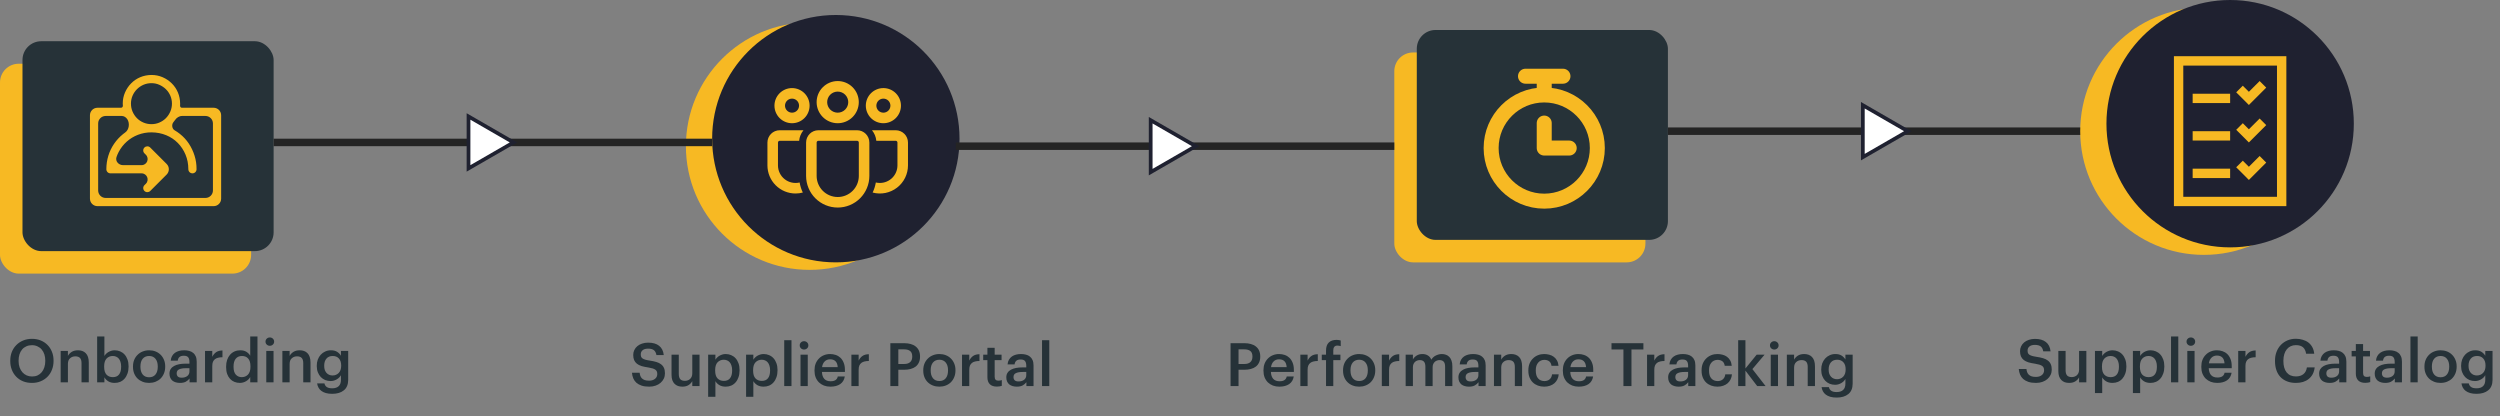
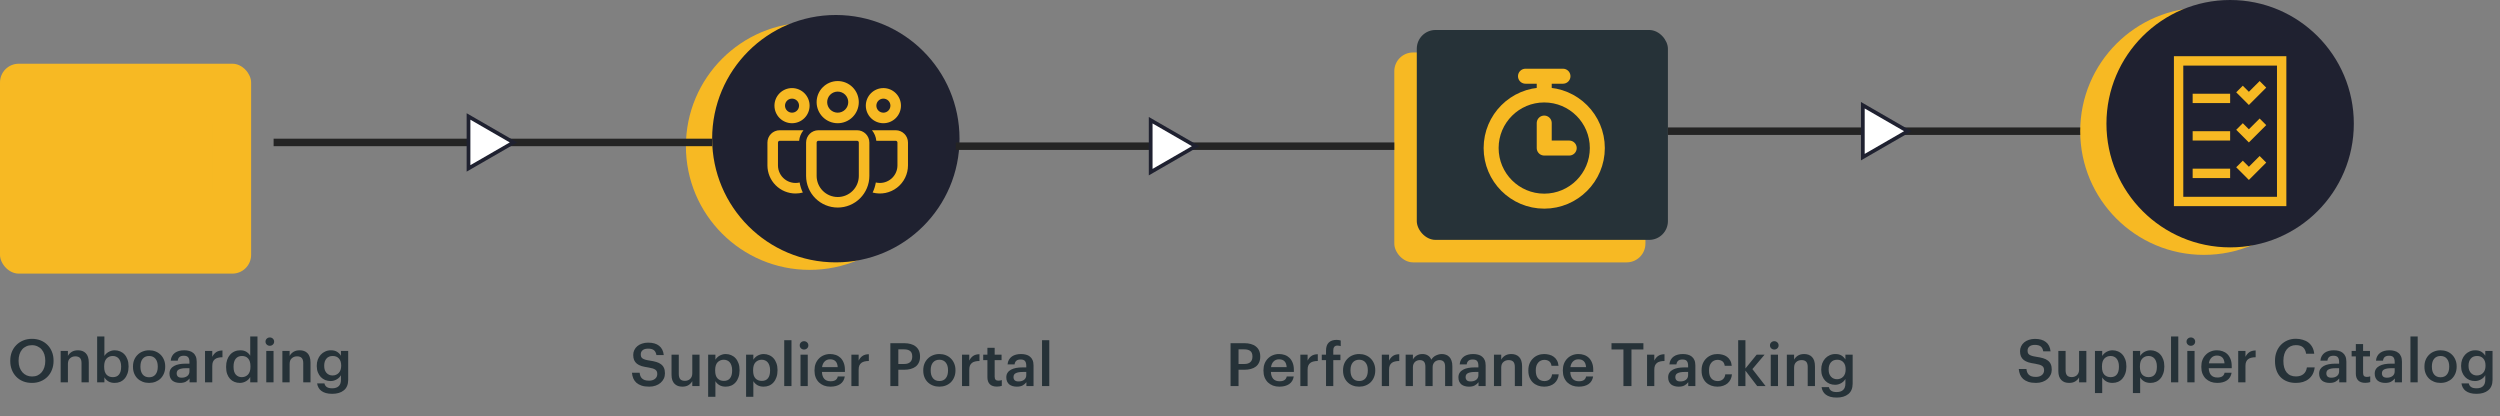
<svg xmlns="http://www.w3.org/2000/svg" width="667" height="111" viewBox="0 0 667 111" fill="none">
  <rect x="0" y="0" width="667" height="111" fill="#808080" stroke="none" />
  <rect y="17" width="67" height="56" rx="5" fill="#F7B923" />
-   <rect x="6" y="11" width="67" height="56" rx="5" fill="#263238" />
  <circle cx="216" cy="39" r="33" fill="#F7B923" />
  <circle cx="223" cy="37" r="33" fill="#1F2130" />
  <rect x="73" y="37" width="117" height="2" fill="#242424" />
  <path d="M125 31.072L137 38L125 44.928V31.072Z" fill="white" stroke="#1F2130" />
  <rect x="372" y="14" width="67" height="56" rx="5" fill="#F7B923" />
  <rect x="378" y="8" width="67" height="56" rx="5" fill="#263238" />
  <rect x="445" y="34" width="117" height="2" fill="#242424" />
  <circle cx="588" cy="35" r="33" fill="#F7B923" />
  <circle cx="595" cy="33" r="33" fill="#1F2130" />
  <path d="M497 28.072L509 35L497 41.928V28.072Z" fill="white" stroke="#1F2130" />
  <rect x="255" y="38" width="117" height="2" fill="#242424" />
  <path d="M307 32.072L319 39L307 45.928V32.072Z" fill="white" stroke="#1F2130" />
  <path d="M8.56 100.448C9.104 100.448 9.589 100.352 10.016 100.16C10.453 99.957 10.821 99.675 11.12 99.312C11.429 98.949 11.664 98.517 11.824 98.016C11.995 97.504 12.08 96.939 12.08 96.32V96.192C12.08 95.605 12 95.061 11.84 94.56C11.68 94.059 11.445 93.627 11.136 93.264C10.837 92.901 10.464 92.619 10.016 92.416C9.579 92.203 9.083 92.096 8.528 92.096C7.963 92.096 7.461 92.197 7.024 92.4C6.587 92.592 6.213 92.869 5.904 93.232C5.595 93.595 5.36 94.027 5.2 94.528C5.04 95.029 4.96 95.589 4.96 96.208V96.336C4.96 96.965 5.051 97.531 5.232 98.032C5.413 98.533 5.664 98.965 5.984 99.328C6.304 99.691 6.683 99.968 7.12 100.16C7.557 100.352 8.037 100.448 8.56 100.448ZM8.528 102.16C7.653 102.16 6.859 102.016 6.144 101.728C5.429 101.429 4.821 101.019 4.32 100.496C3.819 99.973 3.429 99.36 3.152 98.656C2.875 97.941 2.736 97.173 2.736 96.352V96.224C2.736 95.392 2.875 94.619 3.152 93.904C3.44 93.189 3.84 92.576 4.352 92.064C4.864 91.541 5.472 91.136 6.176 90.848C6.891 90.549 7.675 90.4 8.528 90.4C9.381 90.4 10.16 90.544 10.864 90.832C11.568 91.12 12.171 91.52 12.672 92.032C13.184 92.544 13.579 93.152 13.856 93.856C14.144 94.56 14.288 95.333 14.288 96.176V96.304C14.288 97.136 14.149 97.909 13.872 98.624C13.605 99.339 13.216 99.957 12.704 100.48C12.203 101.003 11.595 101.413 10.88 101.712C10.176 102.011 9.392 102.16 8.528 102.16ZM16.183 93.632H18.119V94.96C18.322 94.555 18.647 94.203 19.095 93.904C19.554 93.605 20.13 93.456 20.823 93.456C21.239 93.456 21.623 93.52 21.975 93.648C22.327 93.776 22.631 93.973 22.887 94.24C23.143 94.496 23.341 94.832 23.479 95.248C23.618 95.664 23.687 96.16 23.687 96.736V102H21.751V96.912C21.751 96.272 21.618 95.808 21.351 95.52C21.085 95.221 20.663 95.072 20.087 95.072C19.543 95.072 19.079 95.243 18.695 95.584C18.311 95.915 18.119 96.411 18.119 97.072V102H16.183V93.632ZM30.59 102.16C29.918 102.16 29.347 102.016 28.878 101.728C28.419 101.44 28.078 101.083 27.854 100.656V102H25.918V89.76H27.854V94.976C27.971 94.773 28.12 94.581 28.302 94.4C28.483 94.219 28.691 94.059 28.926 93.92C29.171 93.781 29.432 93.669 29.71 93.584C29.987 93.499 30.28 93.456 30.59 93.456C31.112 93.456 31.598 93.552 32.046 93.744C32.504 93.936 32.899 94.213 33.23 94.576C33.56 94.939 33.822 95.387 34.014 95.92C34.206 96.443 34.302 97.04 34.302 97.712V97.84C34.302 98.512 34.206 99.115 34.014 99.648C33.832 100.181 33.576 100.635 33.246 101.008C32.926 101.381 32.536 101.669 32.078 101.872C31.63 102.064 31.134 102.16 30.59 102.16ZM30.11 100.624C30.824 100.624 31.368 100.395 31.742 99.936C32.126 99.467 32.318 98.779 32.318 97.872V97.744C32.318 97.285 32.259 96.885 32.142 96.544C32.035 96.192 31.88 95.899 31.678 95.664C31.475 95.429 31.24 95.259 30.974 95.152C30.707 95.035 30.414 94.976 30.094 94.976C29.422 94.976 28.867 95.205 28.43 95.664C28.003 96.112 27.79 96.805 27.79 97.744V97.872C27.79 98.811 27.998 99.504 28.414 99.952C28.84 100.4 29.406 100.624 30.11 100.624ZM39.787 100.656C40.512 100.656 41.077 100.411 41.483 99.92C41.888 99.419 42.091 98.736 42.091 97.872V97.76C42.091 96.896 41.888 96.219 41.483 95.728C41.077 95.227 40.512 94.976 39.787 94.976C39.061 94.976 38.491 95.221 38.075 95.712C37.669 96.203 37.467 96.88 37.467 97.744V97.872C37.467 98.736 37.669 99.419 38.075 99.92C38.48 100.411 39.051 100.656 39.787 100.656ZM39.771 102.16C39.152 102.16 38.581 102.059 38.059 101.856C37.536 101.653 37.083 101.365 36.699 100.992C36.315 100.619 36.016 100.171 35.803 99.648C35.589 99.125 35.483 98.544 35.483 97.904V97.776C35.483 97.125 35.589 96.539 35.803 96.016C36.027 95.483 36.331 95.029 36.715 94.656C37.099 94.272 37.552 93.979 38.075 93.776C38.597 93.563 39.168 93.456 39.787 93.456C40.395 93.456 40.96 93.557 41.483 93.76C42.005 93.963 42.459 94.256 42.843 94.64C43.227 95.013 43.525 95.461 43.739 95.984C43.963 96.507 44.075 97.088 44.075 97.728V97.856C44.075 98.507 43.963 99.099 43.739 99.632C43.525 100.155 43.227 100.608 42.843 100.992C42.459 101.365 42.005 101.653 41.483 101.856C40.96 102.059 40.389 102.16 39.771 102.16ZM48.016 102.16C47.632 102.16 47.269 102.112 46.928 102.016C46.587 101.92 46.288 101.776 46.032 101.584C45.786 101.381 45.589 101.125 45.44 100.816C45.291 100.496 45.216 100.117 45.216 99.68C45.216 99.189 45.328 98.779 45.552 98.448C45.776 98.107 46.08 97.835 46.464 97.632C46.848 97.419 47.301 97.264 47.824 97.168C48.346 97.072 48.907 97.024 49.504 97.024H50.544V96.592C50.544 96.027 50.432 95.605 50.208 95.328C49.995 95.051 49.6 94.912 49.024 94.912C48.512 94.912 48.128 95.029 47.872 95.264C47.627 95.488 47.477 95.808 47.424 96.224H45.552C45.594 95.733 45.717 95.317 45.92 94.976C46.123 94.624 46.384 94.336 46.704 94.112C47.024 93.888 47.392 93.723 47.808 93.616C48.224 93.509 48.666 93.456 49.136 93.456C49.605 93.456 50.042 93.509 50.448 93.616C50.853 93.712 51.205 93.883 51.504 94.128C51.813 94.363 52.053 94.677 52.224 95.072C52.395 95.456 52.48 95.936 52.48 96.512V102H50.576V100.976C50.298 101.339 49.962 101.627 49.568 101.84C49.173 102.053 48.656 102.16 48.016 102.16ZM48.48 100.768C49.077 100.768 49.568 100.624 49.952 100.336C50.346 100.037 50.544 99.616 50.544 99.072V98.24H49.552C48.816 98.24 48.229 98.341 47.792 98.544C47.355 98.736 47.136 99.088 47.136 99.6C47.136 99.952 47.237 100.235 47.44 100.448C47.653 100.661 48 100.768 48.48 100.768ZM54.699 93.632H56.635V95.2C56.901 94.667 57.243 94.256 57.659 93.968C58.086 93.669 58.651 93.515 59.355 93.504V95.312C58.928 95.312 58.544 95.355 58.203 95.44C57.872 95.515 57.59 95.643 57.355 95.824C57.12 96.005 56.939 96.245 56.811 96.544C56.694 96.832 56.635 97.2 56.635 97.648V102H54.699V93.632ZM64.007 102.16C63.484 102.16 62.999 102.069 62.551 101.888C62.103 101.707 61.713 101.44 61.383 101.088C61.052 100.725 60.791 100.283 60.599 99.76C60.417 99.237 60.327 98.635 60.327 97.952V97.824C60.327 97.152 60.417 96.549 60.599 96.016C60.791 95.472 61.052 95.013 61.383 94.64C61.724 94.256 62.124 93.963 62.583 93.76C63.041 93.557 63.543 93.456 64.087 93.456C64.769 93.456 65.324 93.595 65.751 93.872C66.188 94.149 66.524 94.496 66.759 94.912V89.76H68.695V102H66.759V100.592C66.641 100.805 66.492 101.008 66.311 101.2C66.129 101.381 65.916 101.547 65.671 101.696C65.436 101.835 65.175 101.947 64.887 102.032C64.609 102.117 64.316 102.16 64.007 102.16ZM64.487 100.624C65.159 100.624 65.713 100.4 66.151 99.952C66.599 99.493 66.823 98.795 66.823 97.856V97.728C66.823 96.8 66.62 96.112 66.215 95.664C65.82 95.205 65.271 94.976 64.567 94.976C63.852 94.976 63.297 95.216 62.903 95.696C62.508 96.176 62.311 96.869 62.311 97.776V97.904C62.311 98.821 62.513 99.504 62.919 99.952C63.335 100.4 63.857 100.624 64.487 100.624ZM71.044 93.632H72.98V102H71.044V93.632ZM71.988 92.256C71.668 92.256 71.396 92.149 71.172 91.936C70.948 91.723 70.836 91.461 70.836 91.152C70.836 90.832 70.948 90.565 71.172 90.352C71.396 90.139 71.668 90.032 71.988 90.032C72.308 90.032 72.58 90.139 72.804 90.352C73.028 90.565 73.14 90.832 73.14 91.152C73.14 91.461 73.028 91.723 72.804 91.936C72.58 92.149 72.308 92.256 71.988 92.256ZM75.34 93.632H77.275V94.96C77.478 94.555 77.803 94.203 78.251 93.904C78.71 93.605 79.286 93.456 79.98 93.456C80.395 93.456 80.779 93.52 81.132 93.648C81.484 93.776 81.787 93.973 82.043 94.24C82.299 94.496 82.497 94.832 82.635 95.248C82.774 95.664 82.844 96.16 82.844 96.736V102H80.907V96.912C80.907 96.272 80.774 95.808 80.507 95.52C80.241 95.221 79.82 95.072 79.243 95.072C78.7 95.072 78.236 95.243 77.852 95.584C77.468 95.915 77.275 96.411 77.275 97.072V102H75.34V93.632ZM88.642 105.072C87.981 105.072 87.41 105.003 86.93 104.864C86.45 104.725 86.044 104.528 85.714 104.272C85.394 104.027 85.143 103.733 84.962 103.392C84.781 103.061 84.663 102.693 84.61 102.288H86.562C86.647 102.704 86.85 103.024 87.17 103.248C87.501 103.483 87.986 103.6 88.626 103.6C89.383 103.6 89.959 103.413 90.354 103.04C90.759 102.667 90.962 102.101 90.962 101.344V100.112C90.844 100.315 90.695 100.512 90.514 100.704C90.332 100.885 90.119 101.051 89.874 101.2C89.639 101.339 89.383 101.451 89.106 101.536C88.829 101.621 88.535 101.664 88.226 101.664C87.703 101.664 87.213 101.573 86.754 101.392C86.306 101.2 85.916 100.933 85.586 100.592C85.255 100.24 84.994 99.819 84.802 99.328C84.61 98.837 84.514 98.288 84.514 97.68V97.568C84.514 96.981 84.605 96.437 84.786 95.936C84.978 95.435 85.239 95.003 85.57 94.64C85.911 94.267 86.311 93.979 86.77 93.776C87.228 93.563 87.73 93.456 88.274 93.456C88.967 93.456 89.527 93.595 89.954 93.872C90.38 94.149 90.716 94.496 90.962 94.912V93.632H92.898V101.376C92.887 102.613 92.498 103.536 91.73 104.144C90.972 104.763 89.943 105.072 88.642 105.072ZM88.706 100.176C89.378 100.176 89.933 99.952 90.37 99.504C90.807 99.045 91.026 98.416 91.026 97.616V97.504C91.026 96.704 90.823 96.085 90.418 95.648C90.023 95.2 89.474 94.976 88.77 94.976C88.044 94.976 87.484 95.211 87.09 95.68C86.695 96.149 86.498 96.768 86.498 97.536V97.664C86.498 98.048 86.551 98.4 86.658 98.72C86.775 99.029 86.93 99.291 87.122 99.504C87.325 99.717 87.559 99.883 87.826 100C88.103 100.117 88.397 100.176 88.706 100.176Z" fill="#263238" />
  <path d="M173.2 103.16C172.421 103.16 171.749 103.069 171.184 102.888C170.629 102.696 170.165 102.44 169.792 102.12C169.429 101.789 169.152 101.4 168.96 100.952C168.768 100.493 168.651 99.992 168.608 99.448H170.656C170.688 99.736 170.747 100.008 170.832 100.264C170.928 100.52 171.067 100.744 171.248 100.936C171.44 101.128 171.691 101.283 172 101.4C172.32 101.507 172.72 101.56 173.2 101.56C173.84 101.56 174.357 101.4 174.752 101.08C175.157 100.76 175.36 100.333 175.36 99.8C175.36 99.533 175.323 99.309 175.248 99.128C175.173 98.936 175.045 98.776 174.864 98.648C174.683 98.509 174.437 98.392 174.128 98.296C173.819 98.2 173.435 98.115 172.976 98.04C172.293 97.944 171.696 97.821 171.184 97.672C170.683 97.512 170.267 97.304 169.936 97.048C169.605 96.781 169.355 96.456 169.184 96.072C169.024 95.688 168.944 95.229 168.944 94.696C168.944 94.227 169.04 93.795 169.232 93.4C169.424 92.995 169.691 92.648 170.032 92.36C170.384 92.061 170.805 91.832 171.296 91.672C171.787 91.501 172.331 91.416 172.928 91.416C174.165 91.416 175.136 91.693 175.84 92.248C176.555 92.803 176.971 93.629 177.088 94.728H175.136C175.029 94.12 174.8 93.683 174.448 93.416C174.096 93.149 173.589 93.016 172.928 93.016C172.277 93.016 171.787 93.155 171.456 93.432C171.125 93.709 170.96 94.072 170.96 94.52C170.96 94.755 170.987 94.963 171.04 95.144C171.104 95.315 171.221 95.469 171.392 95.608C171.573 95.736 171.813 95.848 172.112 95.944C172.421 96.04 172.827 96.125 173.328 96.2C174 96.296 174.587 96.419 175.088 96.568C175.6 96.717 176.027 96.925 176.368 97.192C176.72 97.459 176.981 97.789 177.152 98.184C177.323 98.568 177.408 99.048 177.408 99.624C177.408 100.125 177.307 100.589 177.104 101.016C176.901 101.443 176.613 101.816 176.24 102.136C175.877 102.456 175.435 102.707 174.912 102.888C174.4 103.069 173.829 103.16 173.2 103.16ZM182.046 103.16C181.63 103.16 181.246 103.101 180.894 102.984C180.542 102.856 180.238 102.664 179.982 102.408C179.726 102.152 179.523 101.827 179.374 101.432C179.235 101.027 179.166 100.547 179.166 99.992V94.632H181.102V99.768C181.102 100.408 181.235 100.877 181.502 101.176C181.768 101.464 182.184 101.608 182.75 101.608C183.006 101.608 183.251 101.565 183.486 101.48C183.731 101.395 183.939 101.272 184.11 101.112C184.291 100.941 184.435 100.733 184.542 100.488C184.648 100.232 184.702 99.939 184.702 99.608V94.632H186.638V103H184.702V101.688C184.488 102.093 184.163 102.44 183.726 102.728C183.288 103.016 182.728 103.16 182.046 103.16ZM188.933 94.632H190.869V95.976C190.987 95.773 191.136 95.581 191.317 95.4C191.499 95.219 191.707 95.059 191.941 94.92C192.187 94.781 192.448 94.669 192.725 94.584C193.003 94.499 193.296 94.456 193.605 94.456C194.128 94.456 194.613 94.552 195.061 94.744C195.52 94.936 195.915 95.213 196.245 95.576C196.576 95.939 196.837 96.387 197.029 96.92C197.221 97.443 197.317 98.04 197.317 98.712V98.84C197.317 99.512 197.221 100.115 197.029 100.648C196.848 101.181 196.592 101.635 196.261 102.008C195.941 102.381 195.552 102.669 195.093 102.872C194.645 103.064 194.149 103.16 193.605 103.16C192.933 103.16 192.363 103.016 191.893 102.728C191.435 102.44 191.093 102.093 190.869 101.688V105.864H188.933V94.632ZM193.125 101.624C193.84 101.624 194.384 101.395 194.757 100.936C195.141 100.467 195.333 99.779 195.333 98.872V98.744C195.333 98.285 195.275 97.885 195.157 97.544C195.051 97.192 194.896 96.899 194.693 96.664C194.491 96.429 194.256 96.259 193.989 96.152C193.723 96.035 193.429 95.976 193.109 95.976C192.437 95.976 191.883 96.205 191.445 96.664C191.019 97.112 190.805 97.805 190.805 98.744V98.872C190.805 99.811 191.013 100.504 191.429 100.952C191.856 101.4 192.421 101.624 193.125 101.624ZM199.058 94.632H200.994V95.976C201.112 95.773 201.261 95.581 201.442 95.4C201.624 95.219 201.832 95.059 202.066 94.92C202.312 94.781 202.573 94.669 202.85 94.584C203.128 94.499 203.421 94.456 203.73 94.456C204.253 94.456 204.738 94.552 205.186 94.744C205.645 94.936 206.04 95.213 206.37 95.576C206.701 95.939 206.962 96.387 207.154 96.92C207.346 97.443 207.442 98.04 207.442 98.712V98.84C207.442 99.512 207.346 100.115 207.154 100.648C206.973 101.181 206.717 101.635 206.386 102.008C206.066 102.381 205.677 102.669 205.218 102.872C204.77 103.064 204.274 103.16 203.73 103.16C203.058 103.16 202.488 103.016 202.018 102.728C201.56 102.44 201.218 102.093 200.994 101.688V105.864H199.058V94.632ZM203.25 101.624C203.965 101.624 204.509 101.395 204.882 100.936C205.266 100.467 205.458 99.779 205.458 98.872V98.744C205.458 98.285 205.4 97.885 205.282 97.544C205.176 97.192 205.021 96.899 204.818 96.664C204.616 96.429 204.381 96.259 204.114 96.152C203.848 96.035 203.554 95.976 203.234 95.976C202.562 95.976 202.008 96.205 201.57 96.664C201.144 97.112 200.93 97.805 200.93 98.744V98.872C200.93 99.811 201.138 100.504 201.554 100.952C201.981 101.4 202.546 101.624 203.25 101.624ZM209.231 90.76H211.167V103H209.231V90.76ZM213.575 94.632H215.511V103H213.575V94.632ZM214.519 93.256C214.199 93.256 213.927 93.149 213.703 92.936C213.479 92.723 213.367 92.461 213.367 92.152C213.367 91.832 213.479 91.565 213.703 91.352C213.927 91.139 214.199 91.032 214.519 91.032C214.839 91.032 215.111 91.139 215.335 91.352C215.559 91.565 215.671 91.832 215.671 92.152C215.671 92.461 215.559 92.723 215.335 92.936C215.111 93.149 214.839 93.256 214.519 93.256ZM221.551 103.16C220.932 103.16 220.361 103.064 219.839 102.872C219.327 102.669 218.879 102.387 218.495 102.024C218.121 101.651 217.828 101.203 217.615 100.68C217.412 100.157 217.311 99.565 217.311 98.904V98.776C217.311 98.125 217.412 97.539 217.615 97.016C217.828 96.483 218.121 96.029 218.495 95.656C218.868 95.272 219.305 94.979 219.807 94.776C220.319 94.563 220.873 94.456 221.471 94.456C221.993 94.456 222.489 94.536 222.959 94.696C223.439 94.856 223.86 95.107 224.223 95.448C224.585 95.789 224.873 96.227 225.087 96.76C225.311 97.293 225.423 97.933 225.423 98.68V99.24H219.295C219.327 100.04 219.535 100.653 219.919 101.08C220.313 101.507 220.873 101.72 221.599 101.72C222.185 101.72 222.633 101.608 222.943 101.384C223.252 101.16 223.444 100.845 223.519 100.44H225.391C225.252 101.325 224.847 102.003 224.175 102.472C223.503 102.931 222.628 103.16 221.551 103.16ZM223.503 97.944C223.449 97.219 223.247 96.691 222.895 96.36C222.553 96.029 222.079 95.864 221.471 95.864C220.884 95.864 220.404 96.051 220.031 96.424C219.657 96.787 219.423 97.293 219.327 97.944H223.503ZM227.152 94.632H229.088V96.2C229.355 95.667 229.696 95.256 230.112 94.968C230.539 94.669 231.104 94.515 231.808 94.504V96.312C231.381 96.312 230.997 96.355 230.656 96.44C230.325 96.515 230.043 96.643 229.808 96.824C229.573 97.005 229.392 97.245 229.264 97.544C229.147 97.832 229.088 98.2 229.088 98.648V103H227.152V94.632ZM237.546 91.56H241.226C241.866 91.56 242.448 91.635 242.97 91.784C243.493 91.923 243.936 92.141 244.298 92.44C244.672 92.728 244.96 93.096 245.162 93.544C245.365 93.981 245.466 94.499 245.466 95.096V95.16C245.466 95.768 245.36 96.291 245.146 96.728C244.944 97.165 244.656 97.528 244.282 97.816C243.92 98.093 243.477 98.301 242.954 98.44C242.442 98.579 241.882 98.648 241.274 98.648H239.674V103H237.546V91.56ZM241.226 97.112C241.93 97.112 242.464 96.947 242.826 96.616C243.2 96.285 243.386 95.8 243.386 95.16V95.096C243.386 94.413 243.194 93.928 242.81 93.64C242.437 93.352 241.909 93.208 241.226 93.208H239.674V97.112H241.226ZM250.63 101.656C251.356 101.656 251.921 101.411 252.326 100.92C252.732 100.419 252.934 99.736 252.934 98.872V98.76C252.934 97.896 252.732 97.219 252.326 96.728C251.921 96.227 251.356 95.976 250.63 95.976C249.905 95.976 249.334 96.221 248.918 96.712C248.513 97.203 248.31 97.88 248.31 98.744V98.872C248.31 99.736 248.513 100.419 248.918 100.92C249.324 101.411 249.894 101.656 250.63 101.656ZM250.614 103.16C249.996 103.16 249.425 103.059 248.902 102.856C248.38 102.653 247.926 102.365 247.542 101.992C247.158 101.619 246.86 101.171 246.646 100.648C246.433 100.125 246.326 99.544 246.326 98.904V98.776C246.326 98.125 246.433 97.539 246.646 97.016C246.87 96.483 247.174 96.029 247.558 95.656C247.942 95.272 248.396 94.979 248.918 94.776C249.441 94.563 250.012 94.456 250.63 94.456C251.238 94.456 251.804 94.557 252.326 94.76C252.849 94.963 253.302 95.256 253.686 95.64C254.07 96.013 254.369 96.461 254.582 96.984C254.806 97.507 254.918 98.088 254.918 98.728V98.856C254.918 99.507 254.806 100.099 254.582 100.632C254.369 101.155 254.07 101.608 253.686 101.992C253.302 102.365 252.849 102.653 252.326 102.856C251.804 103.059 251.233 103.16 250.614 103.16ZM256.668 94.632H258.604V96.2C258.87 95.667 259.212 95.256 259.628 94.968C260.054 94.669 260.62 94.515 261.324 94.504V96.312C260.897 96.312 260.513 96.355 260.172 96.44C259.841 96.515 259.558 96.643 259.324 96.824C259.089 97.005 258.908 97.245 258.78 97.544C258.662 97.832 258.604 98.2 258.604 98.648V103H256.668V94.632ZM265.969 103.144C265.137 103.144 264.507 102.931 264.081 102.504C263.654 102.077 263.441 101.464 263.441 100.664V96.088H262.321V94.632H263.441V92.792H265.377V94.632H267.217V96.088H265.377V100.488C265.377 100.861 265.457 101.133 265.617 101.304C265.787 101.475 266.027 101.56 266.337 101.56C266.71 101.56 267.025 101.507 267.281 101.4V102.936C267.131 102.989 266.95 103.037 266.737 103.08C266.523 103.123 266.267 103.144 265.969 103.144ZM271.282 103.16C270.898 103.16 270.535 103.112 270.194 103.016C269.852 102.92 269.554 102.776 269.298 102.584C269.052 102.381 268.855 102.125 268.706 101.816C268.556 101.496 268.482 101.117 268.482 100.68C268.482 100.189 268.594 99.779 268.818 99.448C269.042 99.107 269.346 98.835 269.73 98.632C270.114 98.419 270.567 98.264 271.09 98.168C271.612 98.072 272.172 98.024 272.77 98.024H273.81V97.592C273.81 97.027 273.698 96.605 273.474 96.328C273.26 96.051 272.866 95.912 272.29 95.912C271.778 95.912 271.394 96.029 271.138 96.264C270.892 96.488 270.743 96.808 270.69 97.224H268.818C268.86 96.733 268.983 96.317 269.186 95.976C269.388 95.624 269.65 95.336 269.97 95.112C270.29 94.888 270.658 94.723 271.074 94.616C271.49 94.509 271.932 94.456 272.402 94.456C272.871 94.456 273.308 94.509 273.714 94.616C274.119 94.712 274.471 94.883 274.77 95.128C275.079 95.363 275.319 95.677 275.49 96.072C275.66 96.456 275.746 96.936 275.746 97.512V103H273.842V101.976C273.564 102.339 273.228 102.627 272.834 102.84C272.439 103.053 271.922 103.16 271.282 103.16ZM271.746 101.768C272.343 101.768 272.834 101.624 273.218 101.336C273.612 101.037 273.81 100.616 273.81 100.072V99.24H272.818C272.082 99.24 271.495 99.341 271.058 99.544C270.62 99.736 270.402 100.088 270.402 100.6C270.402 100.952 270.503 101.235 270.706 101.448C270.919 101.661 271.266 101.768 271.746 101.768ZM278.013 90.76H279.949V103H278.013V90.76Z" fill="#263238" />
  <path d="M328.312 91.56H331.992C332.632 91.56 333.213 91.635 333.736 91.784C334.259 91.923 334.701 92.141 335.064 92.44C335.437 92.728 335.725 93.096 335.928 93.544C336.131 93.981 336.232 94.499 336.232 95.096V95.16C336.232 95.768 336.125 96.291 335.912 96.728C335.709 97.165 335.421 97.528 335.048 97.816C334.685 98.093 334.243 98.301 333.72 98.44C333.208 98.579 332.648 98.648 332.04 98.648H330.44V103H328.312V91.56ZM331.992 97.112C332.696 97.112 333.229 96.947 333.592 96.616C333.965 96.285 334.152 95.8 334.152 95.16V95.096C334.152 94.413 333.96 93.928 333.576 93.64C333.203 93.352 332.675 93.208 331.992 93.208H330.44V97.112H331.992ZM341.332 103.16C340.713 103.16 340.143 103.064 339.62 102.872C339.108 102.669 338.66 102.387 338.276 102.024C337.903 101.651 337.609 101.203 337.396 100.68C337.193 100.157 337.092 99.565 337.092 98.904V98.776C337.092 98.125 337.193 97.539 337.396 97.016C337.609 96.483 337.903 96.029 338.276 95.656C338.649 95.272 339.087 94.979 339.588 94.776C340.1 94.563 340.655 94.456 341.252 94.456C341.775 94.456 342.271 94.536 342.74 94.696C343.22 94.856 343.641 95.107 344.004 95.448C344.367 95.789 344.655 96.227 344.868 96.76C345.092 97.293 345.204 97.933 345.204 98.68V99.24H339.076C339.108 100.04 339.316 100.653 339.7 101.08C340.095 101.507 340.655 101.72 341.38 101.72C341.967 101.72 342.415 101.608 342.724 101.384C343.033 101.16 343.225 100.845 343.3 100.44H345.172C345.033 101.325 344.628 102.003 343.956 102.472C343.284 102.931 342.409 103.16 341.332 103.16ZM343.284 97.944C343.231 97.219 343.028 96.691 342.676 96.36C342.335 96.029 341.86 95.864 341.252 95.864C340.665 95.864 340.185 96.051 339.812 96.424C339.439 96.787 339.204 97.293 339.108 97.944H343.284ZM346.933 94.632H348.869V96.2C349.136 95.667 349.477 95.256 349.893 94.968C350.32 94.669 350.885 94.515 351.589 94.504V96.312C351.163 96.312 350.779 96.355 350.437 96.44C350.107 96.515 349.824 96.643 349.589 96.824C349.355 97.005 349.173 97.245 349.045 97.544C348.928 97.832 348.869 98.2 348.869 98.648V103H346.933V94.632ZM353.785 96.088H352.649V94.632H353.785V93.512C353.785 92.584 354.025 91.88 354.505 91.4C354.996 90.92 355.694 90.68 356.601 90.68C356.836 90.68 357.033 90.696 357.193 90.728C357.353 90.749 357.524 90.787 357.705 90.84V92.344C357.588 92.301 357.454 92.269 357.305 92.248C357.166 92.216 357.006 92.2 356.825 92.2C356.43 92.2 356.148 92.317 355.977 92.552C355.806 92.776 355.721 93.069 355.721 93.432V94.632H357.625V96.088H355.721V103H353.785V96.088ZM362.63 101.656C363.356 101.656 363.921 101.411 364.326 100.92C364.732 100.419 364.934 99.736 364.934 98.872V98.76C364.934 97.896 364.732 97.219 364.326 96.728C363.921 96.227 363.356 95.976 362.63 95.976C361.905 95.976 361.334 96.221 360.918 96.712C360.513 97.203 360.31 97.88 360.31 98.744V98.872C360.31 99.736 360.513 100.419 360.918 100.92C361.324 101.411 361.894 101.656 362.63 101.656ZM362.614 103.16C361.996 103.16 361.425 103.059 360.902 102.856C360.38 102.653 359.926 102.365 359.542 101.992C359.158 101.619 358.86 101.171 358.646 100.648C358.433 100.125 358.326 99.544 358.326 98.904V98.776C358.326 98.125 358.433 97.539 358.646 97.016C358.87 96.483 359.174 96.029 359.558 95.656C359.942 95.272 360.396 94.979 360.918 94.776C361.441 94.563 362.012 94.456 362.63 94.456C363.238 94.456 363.804 94.557 364.326 94.76C364.849 94.963 365.302 95.256 365.686 95.64C366.07 96.013 366.369 96.461 366.582 96.984C366.806 97.507 366.918 98.088 366.918 98.728V98.856C366.918 99.507 366.806 100.099 366.582 100.632C366.369 101.155 366.07 101.608 365.686 101.992C365.302 102.365 364.849 102.653 364.326 102.856C363.804 103.059 363.233 103.16 362.614 103.16ZM368.668 94.632H370.604V96.2C370.87 95.667 371.212 95.256 371.628 94.968C372.054 94.669 372.62 94.515 373.324 94.504V96.312C372.897 96.312 372.513 96.355 372.172 96.44C371.841 96.515 371.558 96.643 371.324 96.824C371.089 97.005 370.908 97.245 370.78 97.544C370.662 97.832 370.604 98.2 370.604 98.648V103H368.668V94.632ZM375.027 94.632H376.963V95.912C377.166 95.517 377.486 95.176 377.923 94.888C378.36 94.6 378.888 94.456 379.507 94.456C380.051 94.456 380.526 94.579 380.931 94.824C381.347 95.059 381.662 95.437 381.875 95.96C382.195 95.437 382.616 95.059 383.139 94.824C383.662 94.579 384.184 94.456 384.707 94.456C385.091 94.456 385.448 94.52 385.779 94.648C386.12 94.765 386.419 94.957 386.675 95.224C386.931 95.48 387.128 95.816 387.267 96.232C387.416 96.637 387.491 97.128 387.491 97.704V103H385.555V97.832C385.555 97.213 385.427 96.765 385.171 96.488C384.915 96.211 384.547 96.072 384.067 96.072C383.822 96.072 383.587 96.115 383.363 96.2C383.15 96.275 382.958 96.392 382.787 96.552C382.616 96.712 382.478 96.915 382.371 97.16C382.275 97.395 382.227 97.672 382.227 97.992V103H380.291V97.832C380.291 97.213 380.163 96.765 379.907 96.488C379.651 96.211 379.283 96.072 378.803 96.072C378.558 96.072 378.323 96.115 378.099 96.2C377.886 96.275 377.694 96.392 377.523 96.552C377.352 96.712 377.214 96.915 377.107 97.16C377.011 97.395 376.963 97.672 376.963 97.992V103H375.027V94.632ZM391.907 103.16C391.523 103.16 391.16 103.112 390.819 103.016C390.477 102.92 390.179 102.776 389.923 102.584C389.677 102.381 389.48 102.125 389.331 101.816C389.181 101.496 389.107 101.117 389.107 100.68C389.107 100.189 389.219 99.779 389.443 99.448C389.667 99.107 389.971 98.835 390.355 98.632C390.739 98.419 391.192 98.264 391.715 98.168C392.237 98.072 392.797 98.024 393.395 98.024H394.435V97.592C394.435 97.027 394.323 96.605 394.099 96.328C393.885 96.051 393.491 95.912 392.915 95.912C392.403 95.912 392.019 96.029 391.763 96.264C391.517 96.488 391.368 96.808 391.315 97.224H389.443C389.485 96.733 389.608 96.317 389.811 95.976C390.013 95.624 390.275 95.336 390.595 95.112C390.915 94.888 391.283 94.723 391.699 94.616C392.115 94.509 392.557 94.456 393.027 94.456C393.496 94.456 393.933 94.509 394.339 94.616C394.744 94.712 395.096 94.883 395.395 95.128C395.704 95.363 395.944 95.677 396.115 96.072C396.285 96.456 396.371 96.936 396.371 97.512V103H394.467V101.976C394.189 102.339 393.853 102.627 393.459 102.84C393.064 103.053 392.547 103.16 391.907 103.16ZM392.371 101.768C392.968 101.768 393.459 101.624 393.843 101.336C394.237 101.037 394.435 100.616 394.435 100.072V99.24H393.443C392.707 99.24 392.12 99.341 391.683 99.544C391.245 99.736 391.027 100.088 391.027 100.6C391.027 100.952 391.128 101.235 391.331 101.448C391.544 101.661 391.891 101.768 392.371 101.768ZM398.59 94.632H400.526V95.96C400.728 95.555 401.054 95.203 401.502 94.904C401.96 94.605 402.536 94.456 403.23 94.456C403.646 94.456 404.03 94.52 404.382 94.648C404.734 94.776 405.038 94.973 405.294 95.24C405.55 95.496 405.747 95.832 405.885 96.248C406.024 96.664 406.094 97.16 406.094 97.736V103H404.158V97.912C404.158 97.272 404.024 96.808 403.758 96.52C403.491 96.221 403.07 96.072 402.494 96.072C401.95 96.072 401.486 96.243 401.102 96.584C400.718 96.915 400.526 97.411 400.526 98.072V103H398.59V94.632ZM411.988 103.16C411.391 103.16 410.831 103.064 410.308 102.872C409.796 102.68 409.348 102.403 408.964 102.04C408.591 101.677 408.297 101.235 408.084 100.712C407.871 100.189 407.764 99.592 407.764 98.92V98.792C407.764 98.131 407.871 97.533 408.084 97C408.308 96.467 408.612 96.013 408.996 95.64C409.38 95.256 409.828 94.963 410.34 94.76C410.852 94.557 411.401 94.456 411.988 94.456C412.447 94.456 412.895 94.515 413.332 94.632C413.769 94.739 414.159 94.915 414.5 95.16C414.852 95.405 415.145 95.731 415.38 96.136C415.615 96.531 415.759 97.016 415.812 97.592H413.94C413.855 97.027 413.641 96.621 413.3 96.376C412.959 96.131 412.532 96.008 412.02 96.008C411.689 96.008 411.385 96.072 411.108 96.2C410.831 96.317 410.591 96.499 410.388 96.744C410.185 96.979 410.025 97.267 409.908 97.608C409.801 97.949 409.748 98.333 409.748 98.76V98.888C409.748 99.805 409.956 100.499 410.372 100.968C410.788 101.437 411.353 101.672 412.068 101.672C412.324 101.672 412.564 101.635 412.788 101.56C413.023 101.485 413.231 101.373 413.412 101.224C413.593 101.075 413.743 100.888 413.86 100.664C413.977 100.44 414.052 100.179 414.084 99.88H415.86C415.828 100.36 415.711 100.803 415.508 101.208C415.316 101.603 415.055 101.949 414.724 102.248C414.393 102.536 413.993 102.76 413.524 102.92C413.065 103.08 412.553 103.16 411.988 103.16ZM421.207 103.16C420.588 103.16 420.018 103.064 419.495 102.872C418.983 102.669 418.535 102.387 418.151 102.024C417.778 101.651 417.484 101.203 417.271 100.68C417.068 100.157 416.967 99.565 416.967 98.904V98.776C416.967 98.125 417.068 97.539 417.271 97.016C417.484 96.483 417.778 96.029 418.151 95.656C418.524 95.272 418.962 94.979 419.463 94.776C419.975 94.563 420.53 94.456 421.127 94.456C421.65 94.456 422.146 94.536 422.615 94.696C423.095 94.856 423.516 95.107 423.879 95.448C424.242 95.789 424.53 96.227 424.743 96.76C424.967 97.293 425.079 97.933 425.079 98.68V99.24H418.951C418.983 100.04 419.191 100.653 419.575 101.08C419.97 101.507 420.53 101.72 421.255 101.72C421.842 101.72 422.29 101.608 422.599 101.384C422.908 101.16 423.1 100.845 423.175 100.44H425.047C424.908 101.325 424.503 102.003 423.831 102.472C423.159 102.931 422.284 103.16 421.207 103.16ZM423.159 97.944C423.106 97.219 422.903 96.691 422.551 96.36C422.21 96.029 421.735 95.864 421.127 95.864C420.54 95.864 420.06 96.051 419.687 96.424C419.314 96.787 419.079 97.293 418.983 97.944H423.159ZM433.131 93.24H429.947V91.56H438.459V93.24H435.275V103H433.131V93.24ZM439.433 94.632H441.369V96.2C441.636 95.667 441.977 95.256 442.393 94.968C442.82 94.669 443.385 94.515 444.089 94.504V96.312C443.663 96.312 443.279 96.355 442.937 96.44C442.607 96.515 442.324 96.643 442.089 96.824C441.855 97.005 441.673 97.245 441.545 97.544C441.428 97.832 441.369 98.2 441.369 98.648V103H439.433V94.632ZM447.86 103.16C447.476 103.16 447.113 103.112 446.772 103.016C446.43 102.92 446.132 102.776 445.876 102.584C445.63 102.381 445.433 102.125 445.284 101.816C445.134 101.496 445.06 101.117 445.06 100.68C445.06 100.189 445.172 99.779 445.396 99.448C445.62 99.107 445.924 98.835 446.308 98.632C446.692 98.419 447.145 98.264 447.668 98.168C448.19 98.072 448.75 98.024 449.348 98.024H450.388V97.592C450.388 97.027 450.276 96.605 450.052 96.328C449.838 96.051 449.444 95.912 448.868 95.912C448.356 95.912 447.972 96.029 447.716 96.264C447.47 96.488 447.321 96.808 447.268 97.224H445.396C445.438 96.733 445.561 96.317 445.764 95.976C445.966 95.624 446.228 95.336 446.548 95.112C446.868 94.888 447.236 94.723 447.652 94.616C448.068 94.509 448.51 94.456 448.98 94.456C449.449 94.456 449.886 94.509 450.292 94.616C450.697 94.712 451.049 94.883 451.348 95.128C451.657 95.363 451.897 95.677 452.068 96.072C452.238 96.456 452.324 96.936 452.324 97.512V103H450.42V101.976C450.142 102.339 449.806 102.627 449.412 102.84C449.017 103.053 448.5 103.16 447.86 103.16ZM448.324 101.768C448.921 101.768 449.412 101.624 449.796 101.336C450.19 101.037 450.388 100.616 450.388 100.072V99.24H449.396C448.66 99.24 448.073 99.341 447.636 99.544C447.198 99.736 446.98 100.088 446.98 100.6C446.98 100.952 447.081 101.235 447.284 101.448C447.497 101.661 447.844 101.768 448.324 101.768ZM458.207 103.16C457.609 103.16 457.049 103.064 456.527 102.872C456.015 102.68 455.567 102.403 455.183 102.04C454.809 101.677 454.516 101.235 454.303 100.712C454.089 100.189 453.983 99.592 453.983 98.92V98.792C453.983 98.131 454.089 97.533 454.303 97C454.527 96.467 454.831 96.013 455.215 95.64C455.599 95.256 456.047 94.963 456.559 94.76C457.071 94.557 457.62 94.456 458.207 94.456C458.665 94.456 459.113 94.515 459.551 94.632C459.988 94.739 460.377 94.915 460.719 95.16C461.071 95.405 461.364 95.731 461.599 96.136C461.833 96.531 461.977 97.016 462.031 97.592H460.159C460.073 97.027 459.86 96.621 459.519 96.376C459.177 96.131 458.751 96.008 458.239 96.008C457.908 96.008 457.604 96.072 457.327 96.2C457.049 96.317 456.809 96.499 456.607 96.744C456.404 96.979 456.244 97.267 456.127 97.608C456.02 97.949 455.967 98.333 455.967 98.76V98.888C455.967 99.805 456.175 100.499 456.591 100.968C457.007 101.437 457.572 101.672 458.287 101.672C458.543 101.672 458.783 101.635 459.007 101.56C459.241 101.485 459.449 101.373 459.631 101.224C459.812 101.075 459.961 100.888 460.079 100.664C460.196 100.44 460.271 100.179 460.303 99.88H462.079C462.047 100.36 461.929 100.803 461.727 101.208C461.535 101.603 461.273 101.949 460.943 102.248C460.612 102.536 460.212 102.76 459.743 102.92C459.284 103.08 458.772 103.16 458.207 103.16ZM463.746 90.76H465.682V98.312L468.674 94.632H470.786L467.538 98.472L471.058 103H468.818L465.682 98.888V103H463.746V90.76ZM472.434 94.632H474.37V103H472.434V94.632ZM473.378 93.256C473.058 93.256 472.786 93.149 472.562 92.936C472.338 92.723 472.226 92.461 472.226 92.152C472.226 91.832 472.338 91.565 472.562 91.352C472.786 91.139 473.058 91.032 473.378 91.032C473.698 91.032 473.97 91.139 474.194 91.352C474.418 91.565 474.53 91.832 474.53 92.152C474.53 92.461 474.418 92.723 474.194 92.936C473.97 93.149 473.698 93.256 473.378 93.256ZM476.73 94.632H478.666V95.96C478.869 95.555 479.194 95.203 479.642 94.904C480.101 94.605 480.677 94.456 481.37 94.456C481.786 94.456 482.17 94.52 482.522 94.648C482.874 94.776 483.178 94.973 483.434 95.24C483.69 95.496 483.887 95.832 484.026 96.248C484.165 96.664 484.234 97.16 484.234 97.736V103H482.298V97.912C482.298 97.272 482.165 96.808 481.898 96.52C481.631 96.221 481.21 96.072 480.634 96.072C480.09 96.072 479.626 96.243 479.242 96.584C478.858 96.915 478.666 97.411 478.666 98.072V103H476.73V94.632ZM490.033 106.072C489.371 106.072 488.801 106.003 488.321 105.864C487.841 105.725 487.435 105.528 487.105 105.272C486.785 105.027 486.534 104.733 486.353 104.392C486.171 104.061 486.054 103.693 486.001 103.288H487.953C488.038 103.704 488.241 104.024 488.561 104.248C488.891 104.483 489.377 104.6 490.016 104.6C490.774 104.6 491.35 104.413 491.745 104.04C492.15 103.667 492.353 103.101 492.353 102.344V101.112C492.235 101.315 492.086 101.512 491.905 101.704C491.723 101.885 491.51 102.051 491.265 102.2C491.03 102.339 490.774 102.451 490.497 102.536C490.219 102.621 489.926 102.664 489.617 102.664C489.094 102.664 488.603 102.573 488.145 102.392C487.697 102.2 487.307 101.933 486.977 101.592C486.646 101.24 486.385 100.819 486.193 100.328C486.001 99.837 485.905 99.288 485.905 98.68V98.568C485.905 97.981 485.995 97.437 486.177 96.936C486.369 96.435 486.63 96.003 486.961 95.64C487.302 95.267 487.702 94.979 488.161 94.776C488.619 94.563 489.121 94.456 489.665 94.456C490.358 94.456 490.918 94.595 491.345 94.872C491.771 95.149 492.107 95.496 492.353 95.912V94.632H494.289V102.376C494.278 103.613 493.889 104.536 493.121 105.144C492.363 105.763 491.334 106.072 490.033 106.072ZM490.097 101.176C490.769 101.176 491.323 100.952 491.761 100.504C492.198 100.045 492.417 99.416 492.417 98.616V98.504C492.417 97.704 492.214 97.085 491.809 96.648C491.414 96.2 490.865 95.976 490.161 95.976C489.435 95.976 488.875 96.211 488.481 96.68C488.086 97.149 487.889 97.768 487.889 98.536V98.664C487.889 99.048 487.942 99.4 488.049 99.72C488.166 100.029 488.321 100.291 488.513 100.504C488.715 100.717 488.95 100.883 489.217 101C489.494 101.117 489.787 101.176 490.097 101.176Z" fill="#263238" />
  <path d="M543.2 102.16C542.421 102.16 541.749 102.069 541.184 101.888C540.629 101.696 540.165 101.44 539.792 101.12C539.429 100.789 539.152 100.4 538.96 99.952C538.768 99.493 538.651 98.992 538.608 98.448H540.656C540.688 98.736 540.747 99.008 540.832 99.264C540.928 99.52 541.067 99.744 541.248 99.936C541.44 100.128 541.691 100.283 542 100.4C542.32 100.507 542.72 100.56 543.2 100.56C543.84 100.56 544.357 100.4 544.752 100.08C545.157 99.76 545.36 99.333 545.36 98.8C545.36 98.533 545.323 98.309 545.248 98.128C545.173 97.936 545.045 97.776 544.864 97.648C544.683 97.509 544.437 97.392 544.128 97.296C543.819 97.2 543.435 97.115 542.976 97.04C542.293 96.944 541.696 96.821 541.184 96.672C540.683 96.512 540.267 96.304 539.936 96.048C539.605 95.781 539.355 95.456 539.184 95.072C539.024 94.688 538.944 94.229 538.944 93.696C538.944 93.227 539.04 92.795 539.232 92.4C539.424 91.995 539.691 91.648 540.032 91.36C540.384 91.061 540.805 90.832 541.296 90.672C541.787 90.501 542.331 90.416 542.928 90.416C544.165 90.416 545.136 90.693 545.84 91.248C546.555 91.803 546.971 92.629 547.088 93.728H545.136C545.029 93.12 544.8 92.683 544.448 92.416C544.096 92.149 543.589 92.016 542.928 92.016C542.277 92.016 541.787 92.155 541.456 92.432C541.125 92.709 540.96 93.072 540.96 93.52C540.96 93.755 540.987 93.963 541.04 94.144C541.104 94.315 541.221 94.469 541.392 94.608C541.573 94.736 541.813 94.848 542.112 94.944C542.421 95.04 542.827 95.125 543.328 95.2C544 95.296 544.587 95.419 545.088 95.568C545.6 95.717 546.027 95.925 546.368 96.192C546.72 96.459 546.981 96.789 547.152 97.184C547.323 97.568 547.408 98.048 547.408 98.624C547.408 99.125 547.307 99.589 547.104 100.016C546.901 100.443 546.613 100.816 546.24 101.136C545.877 101.456 545.435 101.707 544.912 101.888C544.4 102.069 543.829 102.16 543.2 102.16ZM552.046 102.16C551.63 102.16 551.246 102.101 550.894 101.984C550.542 101.856 550.238 101.664 549.982 101.408C549.726 101.152 549.523 100.827 549.374 100.432C549.235 100.027 549.166 99.547 549.166 98.992V93.632H551.102V98.768C551.102 99.408 551.235 99.877 551.502 100.176C551.768 100.464 552.184 100.608 552.75 100.608C553.006 100.608 553.251 100.565 553.486 100.48C553.731 100.395 553.939 100.272 554.11 100.112C554.291 99.941 554.435 99.733 554.542 99.488C554.648 99.232 554.702 98.939 554.702 98.608V93.632H556.638V102H554.702V100.688C554.488 101.093 554.163 101.44 553.726 101.728C553.288 102.016 552.728 102.16 552.046 102.16ZM558.933 93.632H560.869V94.976C560.987 94.773 561.136 94.581 561.317 94.4C561.499 94.219 561.707 94.059 561.941 93.92C562.187 93.781 562.448 93.669 562.725 93.584C563.003 93.499 563.296 93.456 563.605 93.456C564.128 93.456 564.613 93.552 565.061 93.744C565.52 93.936 565.915 94.213 566.245 94.576C566.576 94.939 566.837 95.387 567.029 95.92C567.221 96.443 567.317 97.04 567.317 97.712V97.84C567.317 98.512 567.221 99.115 567.029 99.648C566.848 100.181 566.592 100.635 566.261 101.008C565.941 101.381 565.552 101.669 565.093 101.872C564.645 102.064 564.149 102.16 563.605 102.16C562.933 102.16 562.363 102.016 561.893 101.728C561.435 101.44 561.093 101.093 560.869 100.688V104.864H558.933V93.632ZM563.125 100.624C563.84 100.624 564.384 100.395 564.757 99.936C565.141 99.467 565.333 98.779 565.333 97.872V97.744C565.333 97.285 565.275 96.885 565.157 96.544C565.051 96.192 564.896 95.899 564.693 95.664C564.491 95.429 564.256 95.259 563.989 95.152C563.723 95.035 563.429 94.976 563.109 94.976C562.437 94.976 561.883 95.205 561.445 95.664C561.019 96.112 560.805 96.805 560.805 97.744V97.872C560.805 98.811 561.013 99.504 561.429 99.952C561.856 100.4 562.421 100.624 563.125 100.624ZM569.058 93.632H570.994V94.976C571.112 94.773 571.261 94.581 571.442 94.4C571.624 94.219 571.832 94.059 572.066 93.92C572.312 93.781 572.573 93.669 572.85 93.584C573.128 93.499 573.421 93.456 573.73 93.456C574.253 93.456 574.738 93.552 575.186 93.744C575.645 93.936 576.04 94.213 576.37 94.576C576.701 94.939 576.962 95.387 577.154 95.92C577.346 96.443 577.442 97.04 577.442 97.712V97.84C577.442 98.512 577.346 99.115 577.154 99.648C576.973 100.181 576.717 100.635 576.386 101.008C576.066 101.381 575.677 101.669 575.218 101.872C574.77 102.064 574.274 102.16 573.73 102.16C573.058 102.16 572.488 102.016 572.018 101.728C571.56 101.44 571.218 101.093 570.994 100.688V104.864H569.058V93.632ZM573.25 100.624C573.965 100.624 574.509 100.395 574.882 99.936C575.266 99.467 575.458 98.779 575.458 97.872V97.744C575.458 97.285 575.4 96.885 575.282 96.544C575.176 96.192 575.021 95.899 574.818 95.664C574.616 95.429 574.381 95.259 574.114 95.152C573.848 95.035 573.554 94.976 573.234 94.976C572.562 94.976 572.008 95.205 571.57 95.664C571.144 96.112 570.93 96.805 570.93 97.744V97.872C570.93 98.811 571.138 99.504 571.554 99.952C571.981 100.4 572.546 100.624 573.25 100.624ZM579.231 89.76H581.167V102H579.231V89.76ZM583.575 93.632H585.511V102H583.575V93.632ZM584.519 92.256C584.199 92.256 583.927 92.149 583.703 91.936C583.479 91.723 583.367 91.461 583.367 91.152C583.367 90.832 583.479 90.565 583.703 90.352C583.927 90.139 584.199 90.032 584.519 90.032C584.839 90.032 585.111 90.139 585.335 90.352C585.559 90.565 585.671 90.832 585.671 91.152C585.671 91.461 585.559 91.723 585.335 91.936C585.111 92.149 584.839 92.256 584.519 92.256ZM591.551 102.16C590.932 102.16 590.361 102.064 589.839 101.872C589.327 101.669 588.879 101.387 588.495 101.024C588.121 100.651 587.828 100.203 587.615 99.68C587.412 99.157 587.311 98.565 587.311 97.904V97.776C587.311 97.125 587.412 96.539 587.615 96.016C587.828 95.483 588.121 95.029 588.495 94.656C588.868 94.272 589.305 93.979 589.807 93.776C590.319 93.563 590.873 93.456 591.471 93.456C591.993 93.456 592.489 93.536 592.959 93.696C593.439 93.856 593.86 94.107 594.223 94.448C594.585 94.789 594.873 95.227 595.087 95.76C595.311 96.293 595.423 96.933 595.423 97.68V98.24H589.295C589.327 99.04 589.535 99.653 589.919 100.08C590.313 100.507 590.873 100.72 591.599 100.72C592.185 100.72 592.633 100.608 592.943 100.384C593.252 100.16 593.444 99.845 593.519 99.44H595.391C595.252 100.325 594.847 101.003 594.175 101.472C593.503 101.931 592.628 102.16 591.551 102.16ZM593.503 96.944C593.449 96.219 593.247 95.691 592.895 95.36C592.553 95.029 592.079 94.864 591.471 94.864C590.884 94.864 590.404 95.051 590.031 95.424C589.657 95.787 589.423 96.293 589.327 96.944H593.503ZM597.152 93.632H599.088V95.2C599.355 94.667 599.696 94.256 600.112 93.968C600.539 93.669 601.104 93.515 601.808 93.504V95.312C601.381 95.312 600.997 95.355 600.656 95.44C600.325 95.515 600.043 95.643 599.808 95.824C599.573 96.005 599.392 96.245 599.264 96.544C599.147 96.832 599.088 97.2 599.088 97.648V102H597.152V93.632ZM612.554 102.16C611.658 102.16 610.864 102.021 610.17 101.744C609.477 101.467 608.89 101.077 608.41 100.576C607.941 100.075 607.584 99.467 607.338 98.752C607.093 98.037 606.97 97.237 606.97 96.352V96.224C606.97 95.36 607.109 94.571 607.386 93.856C607.664 93.141 608.048 92.528 608.538 92.016C609.04 91.504 609.626 91.104 610.298 90.816C610.981 90.528 611.722 90.384 612.522 90.384C613.173 90.384 613.781 90.469 614.346 90.64C614.922 90.8 615.429 91.045 615.866 91.376C616.304 91.707 616.656 92.123 616.922 92.624C617.2 93.125 617.37 93.712 617.434 94.384H615.274C615.157 93.616 614.88 93.04 614.442 92.656C614.005 92.272 613.37 92.08 612.538 92.08C612.037 92.08 611.578 92.176 611.162 92.368C610.757 92.56 610.41 92.832 610.122 93.184C609.834 93.536 609.61 93.968 609.45 94.48C609.29 94.992 609.21 95.568 609.21 96.208V96.336C609.21 97.627 609.498 98.635 610.074 99.36C610.661 100.075 611.488 100.432 612.554 100.432C613.354 100.432 614.01 100.235 614.522 99.84C615.045 99.435 615.365 98.827 615.482 98.016H617.562C617.477 98.709 617.296 99.317 617.018 99.84C616.741 100.352 616.384 100.779 615.946 101.12C615.52 101.461 615.018 101.723 614.442 101.904C613.866 102.075 613.237 102.16 612.554 102.16ZM621.547 102.16C621.163 102.16 620.8 102.112 620.459 102.016C620.118 101.92 619.819 101.776 619.563 101.584C619.318 101.381 619.12 101.125 618.971 100.816C618.822 100.496 618.747 100.117 618.747 99.68C618.747 99.189 618.859 98.779 619.083 98.448C619.307 98.107 619.611 97.835 619.995 97.632C620.379 97.419 620.832 97.264 621.355 97.168C621.878 97.072 622.438 97.024 623.035 97.024H624.075V96.592C624.075 96.027 623.963 95.605 623.739 95.328C623.526 95.051 623.131 94.912 622.555 94.912C622.043 94.912 621.659 95.029 621.403 95.264C621.158 95.488 621.008 95.808 620.955 96.224H619.083C619.126 95.733 619.248 95.317 619.451 94.976C619.654 94.624 619.915 94.336 620.235 94.112C620.555 93.888 620.923 93.723 621.339 93.616C621.755 93.509 622.198 93.456 622.667 93.456C623.136 93.456 623.574 93.509 623.979 93.616C624.384 93.712 624.736 93.883 625.035 94.128C625.344 94.363 625.584 94.677 625.755 95.072C625.926 95.456 626.011 95.936 626.011 96.512V102H624.107V100.976C623.83 101.339 623.494 101.627 623.099 101.84C622.704 102.053 622.187 102.16 621.547 102.16ZM622.011 100.768C622.608 100.768 623.099 100.624 623.483 100.336C623.878 100.037 624.075 99.616 624.075 99.072V98.24H623.083C622.347 98.24 621.76 98.341 621.323 98.544C620.886 98.736 620.667 99.088 620.667 99.6C620.667 99.952 620.768 100.235 620.971 100.448C621.184 100.661 621.531 100.768 622.011 100.768ZM631.062 102.144C630.231 102.144 629.601 101.931 629.174 101.504C628.748 101.077 628.535 100.464 628.535 99.664V95.088H627.415V93.632H628.535V91.792H630.471V93.632H632.311V95.088H630.471V99.488C630.471 99.861 630.551 100.133 630.711 100.304C630.881 100.475 631.121 100.56 631.431 100.56C631.804 100.56 632.119 100.507 632.375 100.4V101.936C632.225 101.989 632.044 102.037 631.831 102.08C631.617 102.123 631.361 102.144 631.062 102.144ZM636.375 102.16C635.991 102.16 635.629 102.112 635.287 102.016C634.946 101.92 634.647 101.776 634.391 101.584C634.146 101.381 633.949 101.125 633.799 100.816C633.65 100.496 633.575 100.117 633.575 99.68C633.575 99.189 633.687 98.779 633.911 98.448C634.135 98.107 634.439 97.835 634.823 97.632C635.207 97.419 635.661 97.264 636.183 97.168C636.706 97.072 637.266 97.024 637.863 97.024H638.903V96.592C638.903 96.027 638.791 95.605 638.567 95.328C638.354 95.051 637.959 94.912 637.383 94.912C636.871 94.912 636.487 95.029 636.231 95.264C635.986 95.488 635.837 95.808 635.783 96.224H633.911C633.954 95.733 634.077 95.317 634.279 94.976C634.482 94.624 634.743 94.336 635.063 94.112C635.383 93.888 635.751 93.723 636.167 93.616C636.583 93.509 637.026 93.456 637.495 93.456C637.965 93.456 638.402 93.509 638.807 93.616C639.213 93.712 639.565 93.883 639.863 94.128C640.173 94.363 640.413 94.677 640.583 95.072C640.754 95.456 640.839 95.936 640.839 96.512V102H638.935V100.976C638.658 101.339 638.322 101.627 637.927 101.84C637.533 102.053 637.015 102.16 636.375 102.16ZM636.839 100.768C637.437 100.768 637.927 100.624 638.311 100.336C638.706 100.037 638.903 99.616 638.903 99.072V98.24H637.911C637.175 98.24 636.589 98.341 636.151 98.544C635.714 98.736 635.495 99.088 635.495 99.6C635.495 99.952 635.597 100.235 635.799 100.448C636.013 100.661 636.359 100.768 636.839 100.768ZM643.106 89.76H645.042V102H643.106V89.76ZM651.146 100.656C651.871 100.656 652.437 100.411 652.842 99.92C653.247 99.419 653.45 98.736 653.45 97.872V97.76C653.45 96.896 653.247 96.219 652.842 95.728C652.437 95.227 651.871 94.976 651.146 94.976C650.421 94.976 649.85 95.221 649.434 95.712C649.029 96.203 648.826 96.88 648.826 97.744V97.872C648.826 98.736 649.029 99.419 649.434 99.92C649.839 100.411 650.41 100.656 651.146 100.656ZM651.13 102.16C650.511 102.16 649.941 102.059 649.418 101.856C648.895 101.653 648.442 101.365 648.058 100.992C647.674 100.619 647.375 100.171 647.162 99.648C646.949 99.125 646.842 98.544 646.842 97.904V97.776C646.842 97.125 646.949 96.539 647.162 96.016C647.386 95.483 647.69 95.029 648.074 94.656C648.458 94.272 648.911 93.979 649.434 93.776C649.957 93.563 650.527 93.456 651.146 93.456C651.754 93.456 652.319 93.557 652.842 93.76C653.365 93.963 653.818 94.256 654.202 94.64C654.586 95.013 654.885 95.461 655.098 95.984C655.322 96.507 655.434 97.088 655.434 97.728V97.856C655.434 98.507 655.322 99.099 655.098 99.632C654.885 100.155 654.586 100.608 654.202 100.992C653.818 101.365 653.365 101.653 652.842 101.856C652.319 102.059 651.749 102.16 651.13 102.16ZM660.751 105.072C660.09 105.072 659.519 105.003 659.039 104.864C658.559 104.725 658.154 104.528 657.823 104.272C657.503 104.027 657.253 103.733 657.071 103.392C656.89 103.061 656.773 102.693 656.719 102.288H658.671C658.757 102.704 658.959 103.024 659.279 103.248C659.61 103.483 660.095 103.6 660.735 103.6C661.493 103.6 662.069 103.413 662.463 103.04C662.869 102.667 663.071 102.101 663.071 101.344V100.112C662.954 100.315 662.805 100.512 662.623 100.704C662.442 100.885 662.229 101.051 661.983 101.2C661.749 101.339 661.493 101.451 661.215 101.536C660.938 101.621 660.645 101.664 660.335 101.664C659.813 101.664 659.322 101.573 658.863 101.392C658.415 101.2 658.026 100.933 657.695 100.592C657.365 100.24 657.103 99.819 656.911 99.328C656.719 98.837 656.623 98.288 656.623 97.68V97.568C656.623 96.981 656.714 96.437 656.895 95.936C657.087 95.435 657.349 95.003 657.679 94.64C658.021 94.267 658.421 93.979 658.879 93.776C659.338 93.563 659.839 93.456 660.383 93.456C661.077 93.456 661.637 93.595 662.063 93.872C662.49 94.149 662.826 94.496 663.071 94.912V93.632H665.007V101.376C664.997 102.613 664.607 103.536 663.839 104.144C663.082 104.763 662.053 105.072 660.751 105.072ZM660.815 100.176C661.487 100.176 662.042 99.952 662.479 99.504C662.917 99.045 663.135 98.416 663.135 97.616V97.504C663.135 96.704 662.933 96.085 662.527 95.648C662.133 95.2 661.583 94.976 660.879 94.976C660.154 94.976 659.594 95.211 659.199 95.68C658.805 96.149 658.607 96.768 658.607 97.536V97.664C658.607 98.048 658.661 98.4 658.767 98.72C658.885 99.029 659.039 99.291 659.231 99.504C659.434 99.717 659.669 99.883 659.935 100C660.213 100.117 660.506 100.176 660.815 100.176Z" fill="#263238" />
  <g clip-path="url(#clip0_817_1714)">
    <path d="M57 28.75C58.105 28.75 59 29.645 59 30.75V53C59 54.105 58.105 55 57 55H26C24.895 55 24 54.105 24 53V30.75C24 29.645 24.895 28.75 26 28.75H32.286C32.578 28.75 32.802 28.494 32.784 28.203C32.773 28.021 32.761 27.838 32.75 27.656C32.75 26.597 32.949 25.605 33.348 24.683C33.747 23.76 34.294 22.945 34.989 22.239C35.684 21.532 36.493 20.985 37.416 20.598C38.338 20.211 39.335 20.011 40.406 20C41.466 20 42.457 20.199 43.38 20.598C44.303 20.997 45.117 21.544 45.824 22.239C46.53 22.934 47.077 23.743 47.464 24.666C47.852 25.588 48.051 26.585 48.062 27.656C48.062 27.838 48.057 28.021 48.045 28.203C48.028 28.489 48.242 28.75 48.529 28.75H57ZM40.406 22.188C39.654 22.188 38.948 22.33 38.287 22.615C37.626 22.9 37.045 23.293 36.544 23.794C36.043 24.295 35.65 24.876 35.365 25.537C35.08 26.198 34.938 26.904 34.938 27.656C34.938 28.408 35.08 29.115 35.365 29.775C35.65 30.436 36.037 31.017 36.527 31.519C37.017 32.02 37.598 32.413 38.27 32.698C38.942 32.983 39.654 33.125 40.406 33.125C41.158 33.125 41.865 32.983 42.525 32.698C43.186 32.413 43.762 32.026 44.252 31.536C44.741 31.046 45.134 30.465 45.431 29.793C45.727 29.12 45.875 28.408 45.875 27.656C45.875 26.904 45.733 26.198 45.448 25.537C45.163 24.876 44.77 24.301 44.269 23.811C43.767 23.321 43.186 22.928 42.525 22.632C41.865 22.336 41.158 22.188 40.406 22.188ZM56.812 32.938C56.812 31.833 55.917 30.938 54.812 30.938H48.585C47.816 30.938 47.133 31.391 46.698 32.025C46.563 32.22 46.42 32.41 46.268 32.595C45.742 33.235 45.872 34.345 46.587 34.762C47.081 35.049 47.55 35.37 47.994 35.723C48.94 36.475 49.737 37.34 50.387 38.32C51.036 39.3 51.543 40.371 51.908 41.533C52.272 42.695 52.449 43.903 52.438 45.156C52.438 45.76 51.948 46.25 51.344 46.25C50.74 46.25 50.25 45.76 50.25 45.156C50.25 43.755 49.999 42.456 49.498 41.26C48.997 40.063 48.307 39.021 47.43 38.132C46.553 37.244 45.516 36.554 44.32 36.065C43.123 35.575 41.819 35.324 40.406 35.312C39.142 35.312 37.945 35.529 36.817 35.962C35.69 36.395 34.687 37.004 33.81 37.791C32.932 38.577 32.215 39.499 31.656 40.559C31.431 40.986 31.241 41.43 31.084 41.892C30.703 43.018 31.651 44.062 32.84 44.062H37.764C39.212 44.062 39.937 42.312 38.913 41.288L38.535 40.909C38.106 40.481 38.108 39.785 38.539 39.358C38.967 38.935 39.656 38.937 40.082 39.363L44.461 43.742C45.242 44.523 45.242 45.789 44.461 46.571L40.082 50.95C39.656 51.375 38.967 51.377 38.539 50.954C38.108 50.528 38.106 49.832 38.535 49.403L38.913 49.025C39.937 48.001 39.212 46.25 37.764 46.25H29.469C28.865 46.25 28.375 45.76 28.375 45.156C28.375 43.903 28.552 42.701 28.905 41.55C29.258 40.4 29.771 39.334 30.443 38.355C31.115 37.375 31.918 36.509 32.852 35.757C33.038 35.607 33.229 35.463 33.424 35.325C34.459 34.592 34.663 32.888 33.975 31.822C33.64 31.303 33.091 30.938 32.473 30.938H28.188C27.083 30.938 26.188 31.833 26.188 32.938V50.812C26.188 51.917 27.083 52.812 28.188 52.812H54.812C55.917 52.812 56.812 51.917 56.812 50.812V32.938Z" fill="#F7B923" />
  </g>
  <path d="M228.664 34.75C230.475 34.75 231.945 36.22 231.945 38.031V46.936C231.945 49.174 231.056 51.321 229.473 52.903C227.89 54.486 225.744 55.375 223.506 55.375C221.267 55.375 219.121 54.486 217.538 52.903C215.955 51.321 215.066 49.174 215.066 46.936V38.031C215.066 36.22 216.534 34.75 218.348 34.75H228.664ZM228.664 37.562H218.348C218.223 37.562 218.104 37.612 218.016 37.7C217.928 37.788 217.879 37.907 217.879 38.031V46.936C217.879 48.428 218.472 49.859 219.527 50.914C220.582 51.97 222.013 52.562 223.506 52.562C224.998 52.562 226.429 51.97 227.484 50.914C228.54 49.859 229.133 48.428 229.133 46.936V38.031C229.133 37.907 229.083 37.788 228.995 37.7C228.907 37.612 228.788 37.562 228.664 37.562ZM208.031 34.75H214.371C213.709 35.549 213.305 36.529 213.212 37.562H208.031C207.907 37.562 207.788 37.612 207.7 37.7C207.612 37.788 207.563 37.907 207.563 38.031V44.123C207.562 44.832 207.722 45.531 208.031 46.169C208.34 46.807 208.789 47.366 209.346 47.806C209.902 48.245 210.55 48.552 211.242 48.704C211.934 48.856 212.652 48.85 213.341 48.685C213.501 49.63 213.791 50.532 214.191 51.37C213.571 51.539 212.924 51.624 212.25 51.625C211.265 51.625 210.29 51.431 209.379 51.054C208.469 50.677 207.643 50.124 206.946 49.428C206.25 48.731 205.697 47.904 205.32 46.994C204.944 46.084 204.75 45.108 204.75 44.123V38.031C204.75 36.22 206.22 34.75 208.031 34.75ZM232.641 34.75H238.969C240.78 34.75 242.25 36.22 242.25 38.031V44.125C242.25 45.275 241.986 46.409 241.478 47.44C240.97 48.472 240.232 49.373 239.32 50.073C238.409 50.774 237.348 51.255 236.221 51.481C235.094 51.706 233.93 51.67 232.819 51.374C233.22 50.534 233.511 49.632 233.672 48.687C234.018 48.769 234.378 48.811 234.75 48.812C235.993 48.812 237.185 48.319 238.065 47.44C238.944 46.56 239.438 45.368 239.438 44.125V38.031C239.438 37.907 239.388 37.788 239.3 37.7C239.212 37.612 239.093 37.562 238.969 37.562H233.799C233.706 36.529 233.302 35.549 232.641 34.75ZM223.5 21.625C224.992 21.625 226.423 22.218 227.477 23.273C228.532 24.327 229.125 25.758 229.125 27.25C229.125 28.742 228.532 30.173 227.477 31.227C226.423 32.282 224.992 32.875 223.5 32.875C222.008 32.875 220.577 32.282 219.523 31.227C218.468 30.173 217.875 28.742 217.875 27.25C217.875 25.758 218.468 24.327 219.523 23.273C220.577 22.218 222.008 21.625 223.5 21.625ZM235.688 23.5C236.931 23.5 238.123 23.994 239.002 24.873C239.881 25.752 240.375 26.944 240.375 28.188C240.375 29.431 239.881 30.623 239.002 31.502C238.123 32.381 236.931 32.875 235.688 32.875C234.444 32.875 233.252 32.381 232.373 31.502C231.494 30.623 231 29.431 231 28.188C231 26.944 231.494 25.752 232.373 24.873C233.252 23.994 234.444 23.5 235.688 23.5ZM211.313 23.5C212.556 23.5 213.748 23.994 214.627 24.873C215.506 25.752 216 26.944 216 28.188C216 29.431 215.506 30.623 214.627 31.502C213.748 32.381 212.556 32.875 211.313 32.875C210.069 32.875 208.877 32.381 207.998 31.502C207.119 30.623 206.625 29.431 206.625 28.188C206.625 26.944 207.119 25.752 207.998 24.873C208.877 23.994 210.069 23.5 211.313 23.5ZM223.5 24.438C222.754 24.438 222.039 24.734 221.511 25.261C220.984 25.789 220.688 26.504 220.688 27.25C220.688 27.996 220.984 28.711 221.511 29.239C222.039 29.766 222.754 30.062 223.5 30.062C224.246 30.062 224.961 29.766 225.489 29.239C226.016 28.711 226.313 27.996 226.313 27.25C226.313 26.504 226.016 25.789 225.489 25.261C224.961 24.734 224.246 24.438 223.5 24.438ZM235.688 26.312C235.19 26.312 234.713 26.51 234.362 26.862C234.01 27.213 233.813 27.69 233.813 28.188C233.813 28.685 234.01 29.162 234.362 29.513C234.713 29.865 235.19 30.062 235.688 30.062C236.185 30.062 236.662 29.865 237.013 29.513C237.365 29.162 237.563 28.685 237.563 28.188C237.563 27.69 237.365 27.213 237.013 26.862C236.662 26.51 236.185 26.312 235.688 26.312ZM211.313 26.312C210.815 26.312 210.338 26.51 209.987 26.862C209.635 27.213 209.438 27.69 209.438 28.188C209.438 28.685 209.635 29.162 209.987 29.513C210.338 29.865 210.815 30.062 211.313 30.062C211.81 30.062 212.287 29.865 212.638 29.513C212.99 29.162 213.188 28.685 213.188 28.188C213.188 27.69 212.99 27.213 212.638 26.862C212.287 26.51 211.81 26.312 211.313 26.312Z" fill="#F7B923" />
  <path d="M580 15H610V55H580V15ZM607.5 52.5V17.5H582.5V52.5H607.5ZM595 25V27.5H585V25H595ZM595 35V37.5H585V35H595ZM595 45V47.5H585V45H595ZM604.629 23.379L600 28.008L596.621 24.629L598.379 22.871L600 24.492L602.871 21.621L604.629 23.379ZM604.629 33.379L600 38.008L596.621 34.629L598.379 32.871L600 34.492L602.871 31.621L604.629 33.379ZM604.629 43.379L600 48.008L596.621 44.629L598.379 42.871L600 44.492L602.871 41.621L604.629 43.379Z" fill="#F7B923" />
  <path d="M412 53.667C419.824 53.667 426.167 47.324 426.167 39.5C426.167 31.676 419.824 25.333 412 25.333C404.176 25.333 397.833 31.676 397.833 39.5C397.833 47.324 404.176 53.667 412 53.667Z" stroke="#F7B923" stroke-width="4" stroke-linejoin="round" />
  <path d="M407 20.333H417M412 32.833V39.5H418.667M412 20.333V23.667" stroke="#F7B923" stroke-width="4" stroke-linecap="round" stroke-linejoin="round" />
  <defs>
    <clipPath id="clip0_817_1714">
      <rect width="35" height="35" fill="white" transform="translate(24 20)" />
    </clipPath>
  </defs>
</svg>